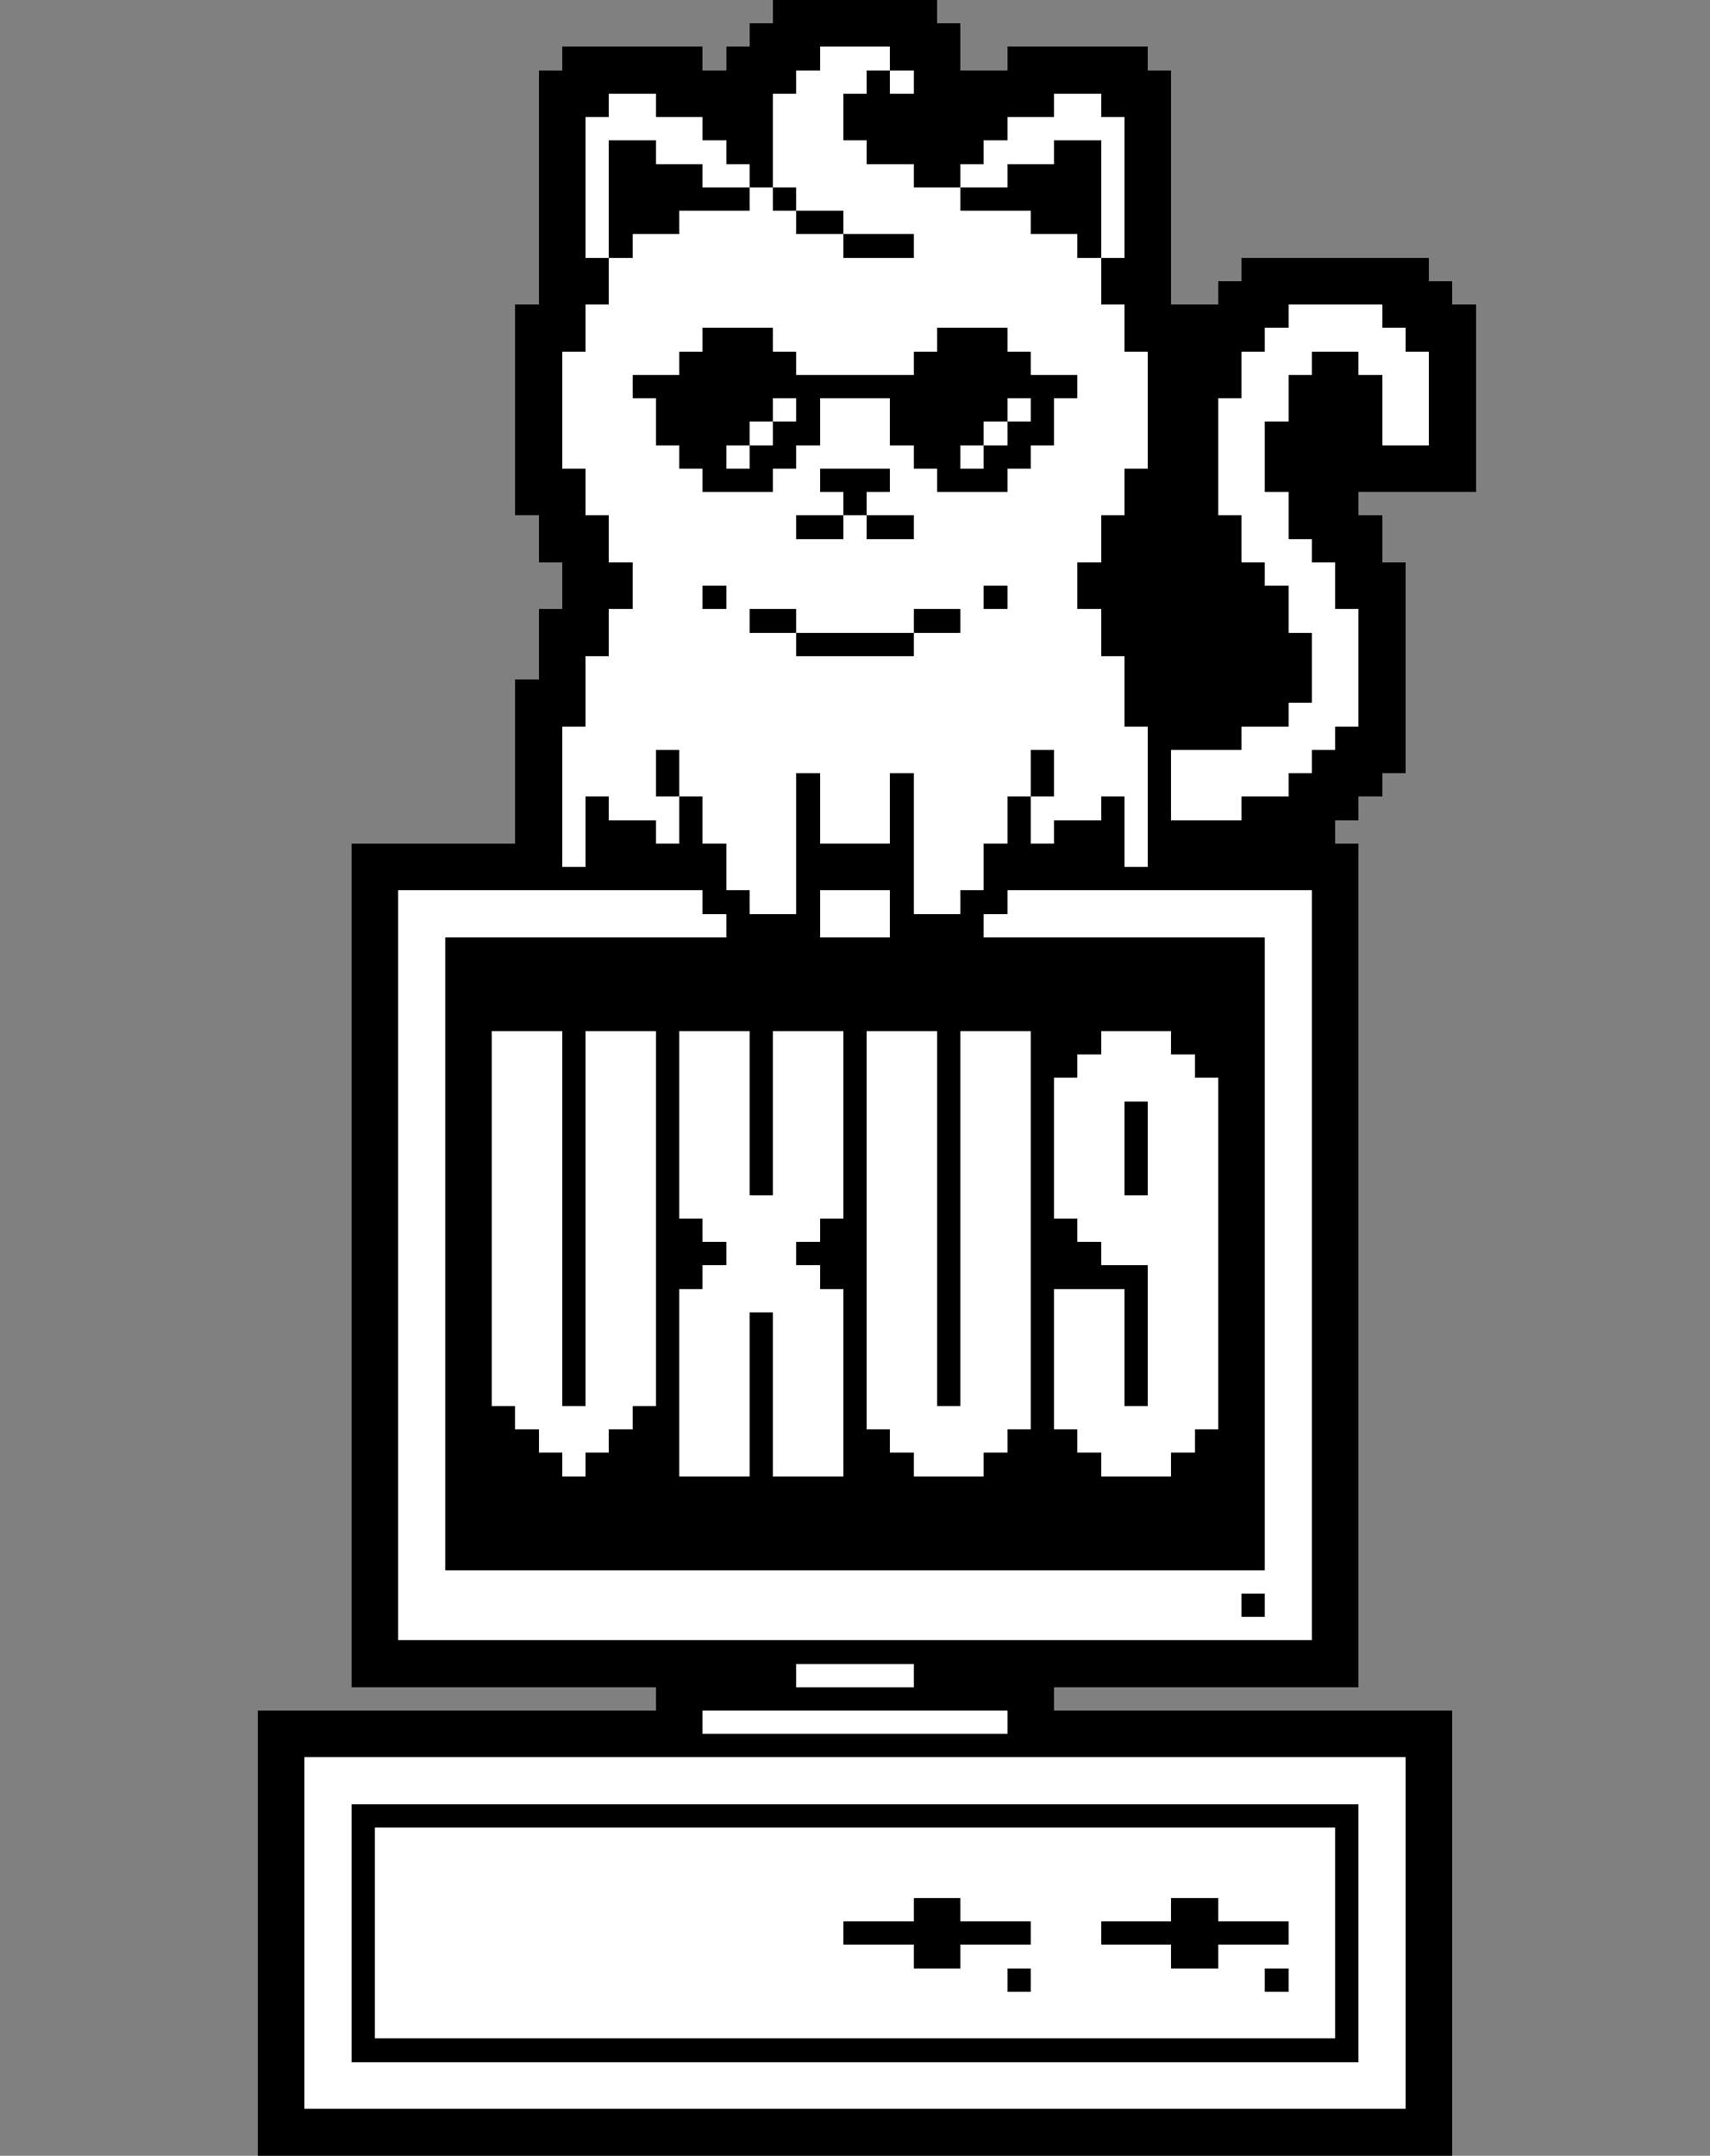
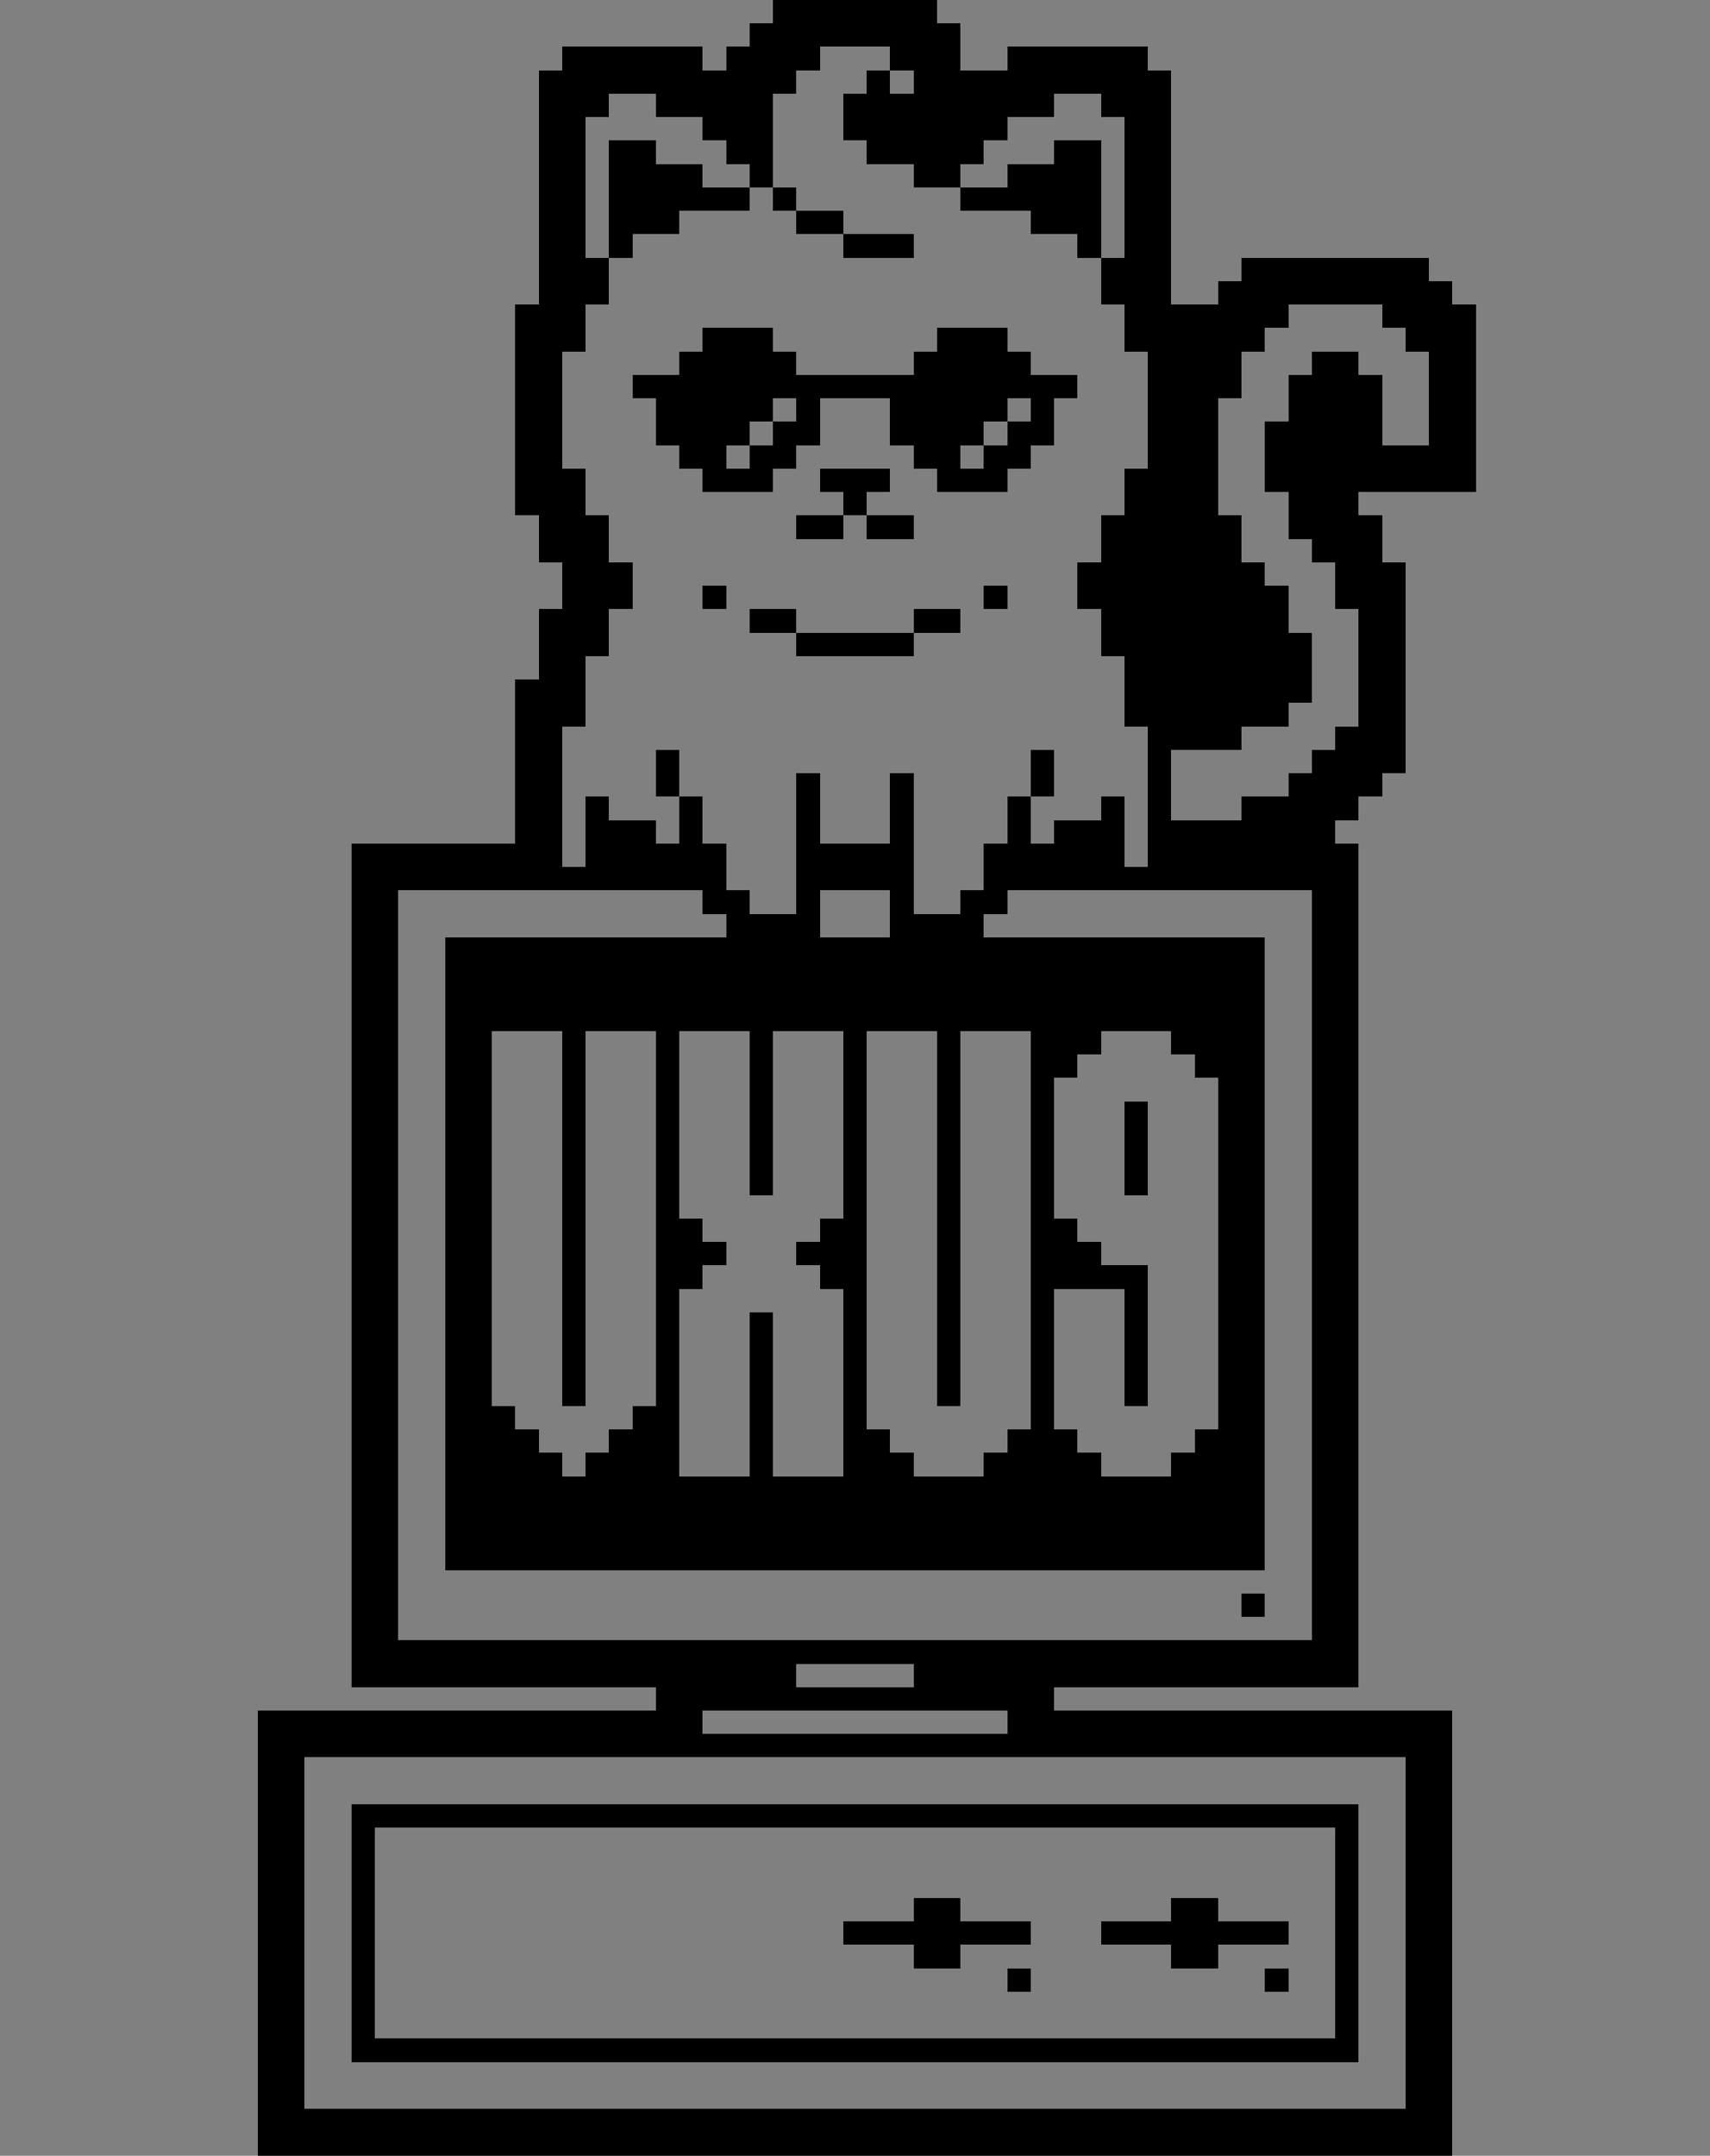
<svg xmlns="http://www.w3.org/2000/svg" viewBox="0 -0.5 73 92" shape-rendering="crispEdges">
  <rect x="0" y="-0.5" width="73" height="92" fill="#808080" stroke="none" />
  <path stroke="#000000" d="M33 0h7M32 1h9M24 2h6M31 2h4M38 2h3M43 2h6M23 3h11M37 3h1M39 3h11M23 4h3M28 4h5M36 4h9M47 4h3M23 5h2M30 5h3M36 5h7M48 5h2M23 6h2M26 6h2M31 6h2M37 6h5M45 6h2M48 6h2M23 7h2M26 7h4M32 7h1M39 7h2M43 7h4M48 7h2M23 8h2M26 8h6M33 8h1M41 8h6M48 8h2M23 9h2M26 9h3M34 9h2M44 9h3M48 9h2M23 10h2M26 10h1M36 10h3M46 10h1M48 10h2M23 11h3M47 11h3M53 11h8M23 12h3M47 12h3M52 12h10M22 13h3M48 13h7M59 13h4M22 14h3M30 14h3M40 14h3M48 14h6M60 14h3M22 15h2M29 15h5M39 15h5M49 15h4M56 15h2M61 15h2M22 16h2M27 16h19M49 16h4M55 16h4M61 16h2M22 17h2M28 17h5M34 17h1M38 17h5M44 17h1M49 17h3M55 17h4M61 17h2M22 18h2M28 18h4M33 18h2M38 18h4M43 18h2M49 18h3M54 18h5M61 18h2M22 19h2M29 19h2M32 19h2M39 19h2M42 19h2M49 19h3M54 19h9M22 20h3M30 20h3M35 20h3M40 20h3M48 20h4M54 20h9M22 21h3M36 21h1M48 21h4M55 21h3M23 22h3M34 22h2M37 22h2M47 22h6M55 22h4M23 23h3M47 23h6M56 23h3M24 24h3M46 24h8M57 24h3M24 25h3M30 25h1M42 25h1M46 25h9M57 25h3M23 26h3M32 26h2M39 26h2M47 26h8M58 26h2M23 27h3M34 27h5M47 27h9M58 27h2M23 28h2M48 28h8M58 28h2M22 29h3M48 29h8M58 29h2M22 30h3M48 30h7M58 30h2M22 31h2M49 31h4M57 31h3M22 32h2M28 32h1M44 32h1M49 32h1M56 32h4M22 33h2M28 33h1M34 33h1M38 33h1M44 33h1M49 33h1M55 33h4M22 34h2M25 34h1M29 34h1M34 34h1M38 34h1M43 34h1M47 34h1M49 34h1M53 34h5M22 35h2M25 35h3M29 35h1M34 35h1M38 35h1M43 35h1M45 35h3M49 35h8M15 36h9M25 36h6M34 36h5M42 36h6M49 36h9M15 37h16M34 37h5M42 37h16M15 38h2M30 38h2M34 38h1M38 38h1M41 38h2M56 38h2M15 39h2M31 39h4M38 39h4M56 39h2M15 40h2M19 40h35M56 40h2M15 41h2M19 41h35M56 41h2M15 42h2M19 42h35M56 42h2M15 43h2M19 43h35M56 43h2M15 44h2M19 44h2M24 44h1M28 44h1M32 44h1M36 44h1M40 44h1M44 44h3M50 44h4M56 44h2M15 45h2M19 45h2M24 45h1M28 45h1M32 45h1M36 45h1M40 45h1M44 45h2M51 45h3M56 45h2M15 46h2M19 46h2M24 46h1M28 46h1M32 46h1M36 46h1M40 46h1M44 46h1M52 46h2M56 46h2M15 47h2M19 47h2M24 47h1M28 47h1M32 47h1M36 47h1M40 47h1M44 47h1M48 47h1M52 47h2M56 47h2M15 48h2M19 48h2M24 48h1M28 48h1M32 48h1M36 48h1M40 48h1M44 48h1M48 48h1M52 48h2M56 48h2M15 49h2M19 49h2M24 49h1M28 49h1M32 49h1M36 49h1M40 49h1M44 49h1M48 49h1M52 49h2M56 49h2M15 50h2M19 50h2M24 50h1M28 50h1M32 50h1M36 50h1M40 50h1M44 50h1M48 50h1M52 50h2M56 50h2M15 51h2M19 51h2M24 51h1M28 51h1M36 51h1M40 51h1M44 51h1M52 51h2M56 51h2M15 52h2M19 52h2M24 52h1M28 52h2M35 52h2M40 52h1M44 52h2M52 52h2M56 52h2M15 53h2M19 53h2M24 53h1M28 53h3M34 53h3M40 53h1M44 53h3M52 53h2M56 53h2M15 54h2M19 54h2M24 54h1M28 54h2M35 54h2M40 54h1M44 54h5M52 54h2M56 54h2M15 55h2M19 55h2M24 55h1M28 55h1M36 55h1M40 55h1M44 55h1M48 55h1M52 55h2M56 55h2M15 56h2M19 56h2M24 56h1M28 56h1M32 56h1M36 56h1M40 56h1M44 56h1M48 56h1M52 56h2M56 56h2M15 57h2M19 57h2M24 57h1M28 57h1M32 57h1M36 57h1M40 57h1M44 57h1M48 57h1M52 57h2M56 57h2M15 58h2M19 58h2M24 58h1M28 58h1M32 58h1M36 58h1M40 58h1M44 58h1M48 58h1M52 58h2M56 58h2M15 59h2M19 59h2M24 59h1M28 59h1M32 59h1M36 59h1M40 59h1M44 59h1M48 59h1M52 59h2M56 59h2M15 60h2M19 60h3M27 60h2M32 60h1M36 60h1M44 60h1M52 60h2M56 60h2M15 61h2M19 61h4M26 61h3M32 61h1M36 61h2M43 61h3M51 61h3M56 61h2M15 62h2M19 62h5M25 62h4M32 62h1M36 62h3M42 62h5M50 62h4M56 62h2M15 63h2M19 63h35M56 63h2M15 64h2M19 64h35M56 64h2M15 65h2M19 65h35M56 65h2M15 66h2M19 66h35M56 66h2M15 67h2M56 67h2M15 68h2M53 68h1M56 68h2M15 69h2M56 69h2M15 70h43M15 71h19M39 71h19M28 72h17M11 73h19M43 73h19M11 74h51M11 75h2M60 75h2M11 76h2M60 76h2M11 77h2M15 77h43M60 77h2M11 78h2M15 78h1M57 78h1M60 78h2M11 79h2M15 79h1M57 79h1M60 79h2M11 80h2M15 80h1M57 80h1M60 80h2M11 81h2M15 81h1M39 81h2M50 81h2M57 81h1M60 81h2M11 82h2M15 82h1M36 82h8M47 82h8M57 82h1M60 82h2M11 83h2M15 83h1M39 83h2M50 83h2M57 83h1M60 83h2M11 84h2M15 84h1M43 84h1M54 84h1M57 84h1M60 84h2M11 85h2M15 85h1M57 85h1M60 85h2M11 86h2M15 86h1M57 86h1M60 86h2M11 87h2M15 87h43M60 87h2M11 88h2M60 88h2M11 89h2M60 89h2M11 90h51M11 91h51" />
-   <path stroke="#ffffff" d="M35 2h3M34 3h3M38 3h1M26 4h2M33 4h3M45 4h2M25 5h5M33 5h3M43 5h5M25 6h1M28 6h3M33 6h4M42 6h3M47 6h1M25 7h1M30 7h2M33 7h6M41 7h2M47 7h1M25 8h1M32 8h1M34 8h7M47 8h1M25 9h1M29 9h5M36 9h8M47 9h1M25 10h1M27 10h9M39 10h7M47 10h1M26 11h21M26 12h21M25 13h23M55 13h4M25 14h5M33 14h7M43 14h5M54 14h6M24 15h5M34 15h5M44 15h5M53 15h3M58 15h3M24 16h3M46 16h3M53 16h2M59 16h2M24 17h4M33 17h1M35 17h3M43 17h1M45 17h4M52 17h3M59 17h2M24 18h4M32 18h1M35 18h3M42 18h1M45 18h4M52 18h2M59 18h2M24 19h5M31 19h1M34 19h5M41 19h1M44 19h5M52 19h2M25 20h5M33 20h2M38 20h2M43 20h5M52 20h2M25 21h11M37 21h11M52 21h3M26 22h8M36 22h1M39 22h8M53 22h2M26 23h21M53 23h3M27 24h19M54 24h3M27 25h3M31 25h11M43 25h3M55 25h2M26 26h6M34 26h5M41 26h6M55 26h3M26 27h8M39 27h8M56 27h2M25 28h23M56 28h2M25 29h23M56 29h2M25 30h23M55 30h3M24 31h25M53 31h4M24 32h4M29 32h15M45 32h4M50 32h6M24 33h4M29 33h5M35 33h3M39 33h5M45 33h4M50 33h5M24 34h1M26 34h3M30 34h4M35 34h3M39 34h4M44 34h3M48 34h1M50 34h3M24 35h1M28 35h1M30 35h4M35 35h3M39 35h4M44 35h1M48 35h1M24 36h1M31 36h3M39 36h3M48 36h1M31 37h3M39 37h3M17 38h13M32 38h2M35 38h3M39 38h2M43 38h13M17 39h14M35 39h3M42 39h14M17 40h2M54 40h2M17 41h2M54 41h2M17 42h2M54 42h2M17 43h2M54 43h2M17 44h2M21 44h3M25 44h3M29 44h3M33 44h3M37 44h3M41 44h3M47 44h3M54 44h2M17 45h2M21 45h3M25 45h3M29 45h3M33 45h3M37 45h3M41 45h3M46 45h5M54 45h2M17 46h2M21 46h3M25 46h3M29 46h3M33 46h3M37 46h3M41 46h3M45 46h7M54 46h2M17 47h2M21 47h3M25 47h3M29 47h3M33 47h3M37 47h3M41 47h3M45 47h3M49 47h3M54 47h2M17 48h2M21 48h3M25 48h3M29 48h3M33 48h3M37 48h3M41 48h3M45 48h3M49 48h3M54 48h2M17 49h2M21 49h3M25 49h3M29 49h3M33 49h3M37 49h3M41 49h3M45 49h3M49 49h3M54 49h2M17 50h2M21 50h3M25 50h3M29 50h3M33 50h3M37 50h3M41 50h3M45 50h3M49 50h3M54 50h2M17 51h2M21 51h3M25 51h3M29 51h7M37 51h3M41 51h3M45 51h7M54 51h2M17 52h2M21 52h3M25 52h3M30 52h5M37 52h3M41 52h3M46 52h6M54 52h2M17 53h2M21 53h3M25 53h3M31 53h3M37 53h3M41 53h3M47 53h5M54 53h2M17 54h2M21 54h3M25 54h3M30 54h5M37 54h3M41 54h3M49 54h3M54 54h2M17 55h2M21 55h3M25 55h3M29 55h7M37 55h3M41 55h3M45 55h3M49 55h3M54 55h2M17 56h2M21 56h3M25 56h3M29 56h3M33 56h3M37 56h3M41 56h3M45 56h3M49 56h3M54 56h2M17 57h2M21 57h3M25 57h3M29 57h3M33 57h3M37 57h3M41 57h3M45 57h3M49 57h3M54 57h2M17 58h2M21 58h3M25 58h3M29 58h3M33 58h3M37 58h3M41 58h3M45 58h3M49 58h3M54 58h2M17 59h2M21 59h3M25 59h3M29 59h3M33 59h3M37 59h3M41 59h3M45 59h3M49 59h3M54 59h2M17 60h2M22 60h5M29 60h3M33 60h3M37 60h7M45 60h7M54 60h2M17 61h2M23 61h3M29 61h3M33 61h3M38 61h5M46 61h5M54 61h2M17 62h2M24 62h1M29 62h3M33 62h3M39 62h3M47 62h3M54 62h2M17 63h2M54 63h2M17 64h2M54 64h2M17 65h2M54 65h2M17 66h2M54 66h2M17 67h39M17 68h36M54 68h2M17 69h39M34 71h5M30 73h13M13 75h47M13 76h47M13 77h2M58 77h2M13 78h2M16 78h41M58 78h2M13 79h2M16 79h41M58 79h2M13 80h2M16 80h41M58 80h2M13 81h2M16 81h23M41 81h9M52 81h5M58 81h2M13 82h2M16 82h20M44 82h3M55 82h2M58 82h2M13 83h2M16 83h23M41 83h9M52 83h5M58 83h2M13 84h2M16 84h27M44 84h10M55 84h2M58 84h2M13 85h2M16 85h41M58 85h2M13 86h2M16 86h41M58 86h2M13 87h2M58 87h2M13 88h47M13 89h47" />
</svg>